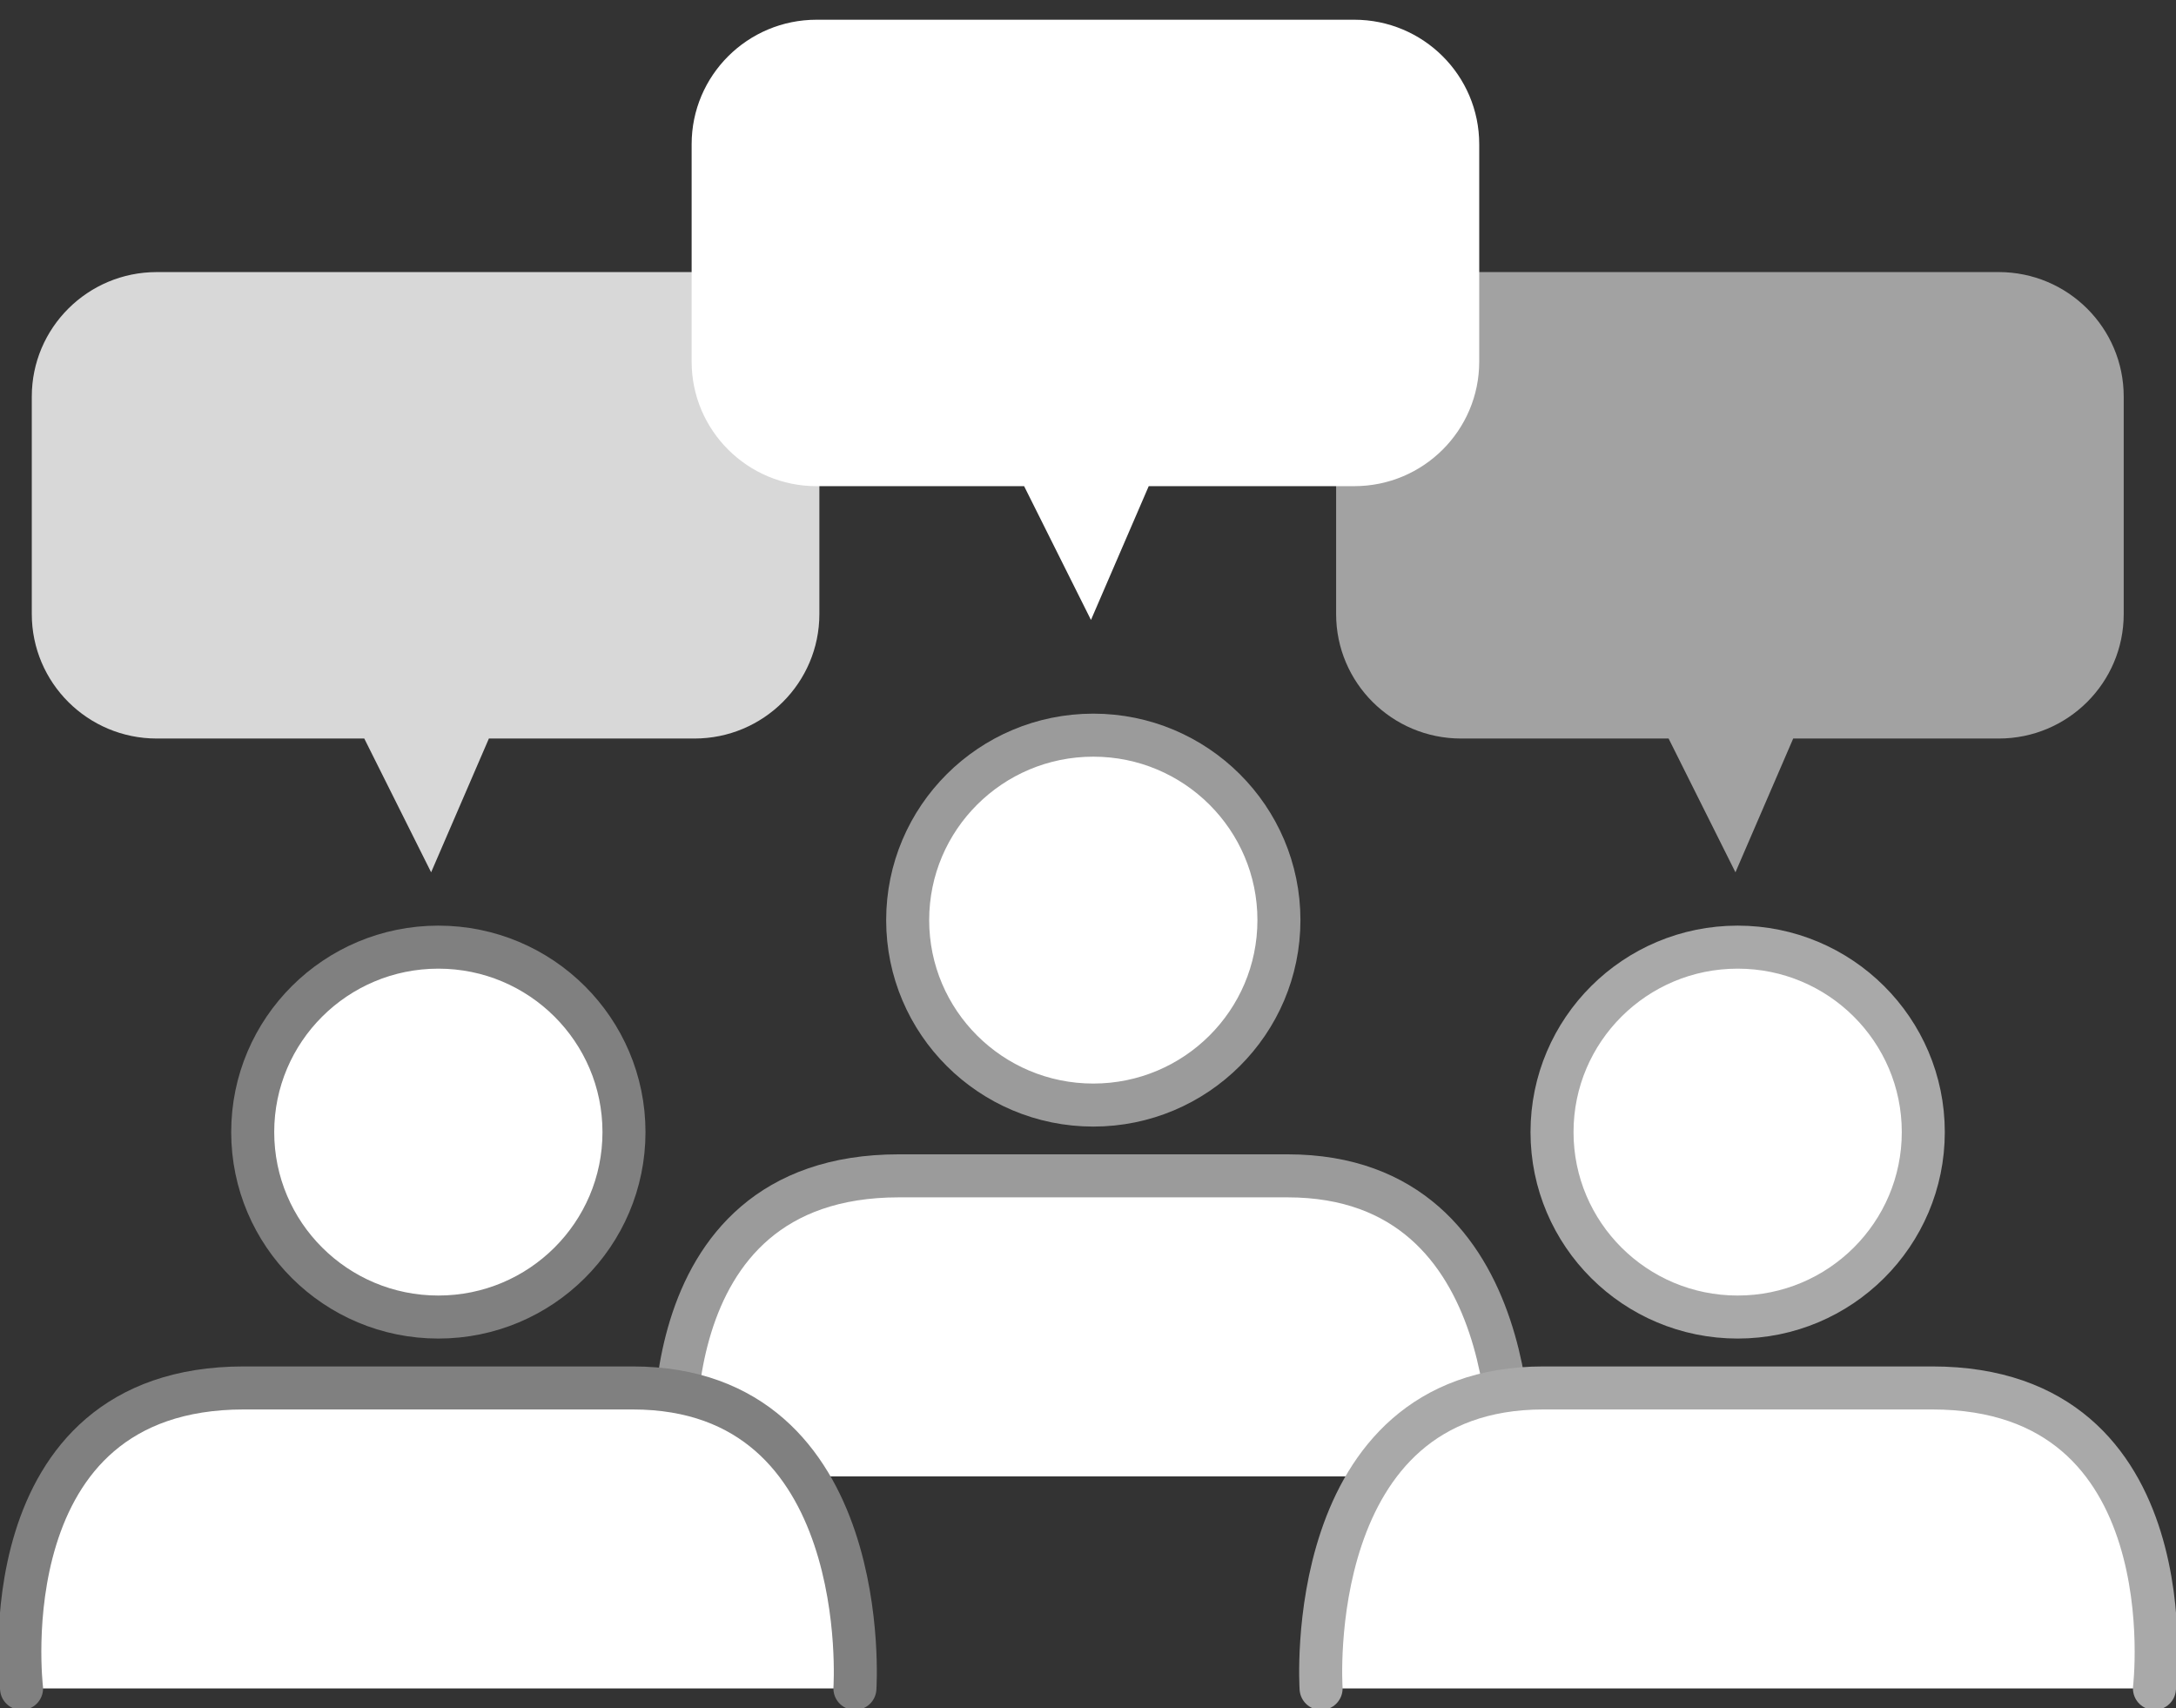
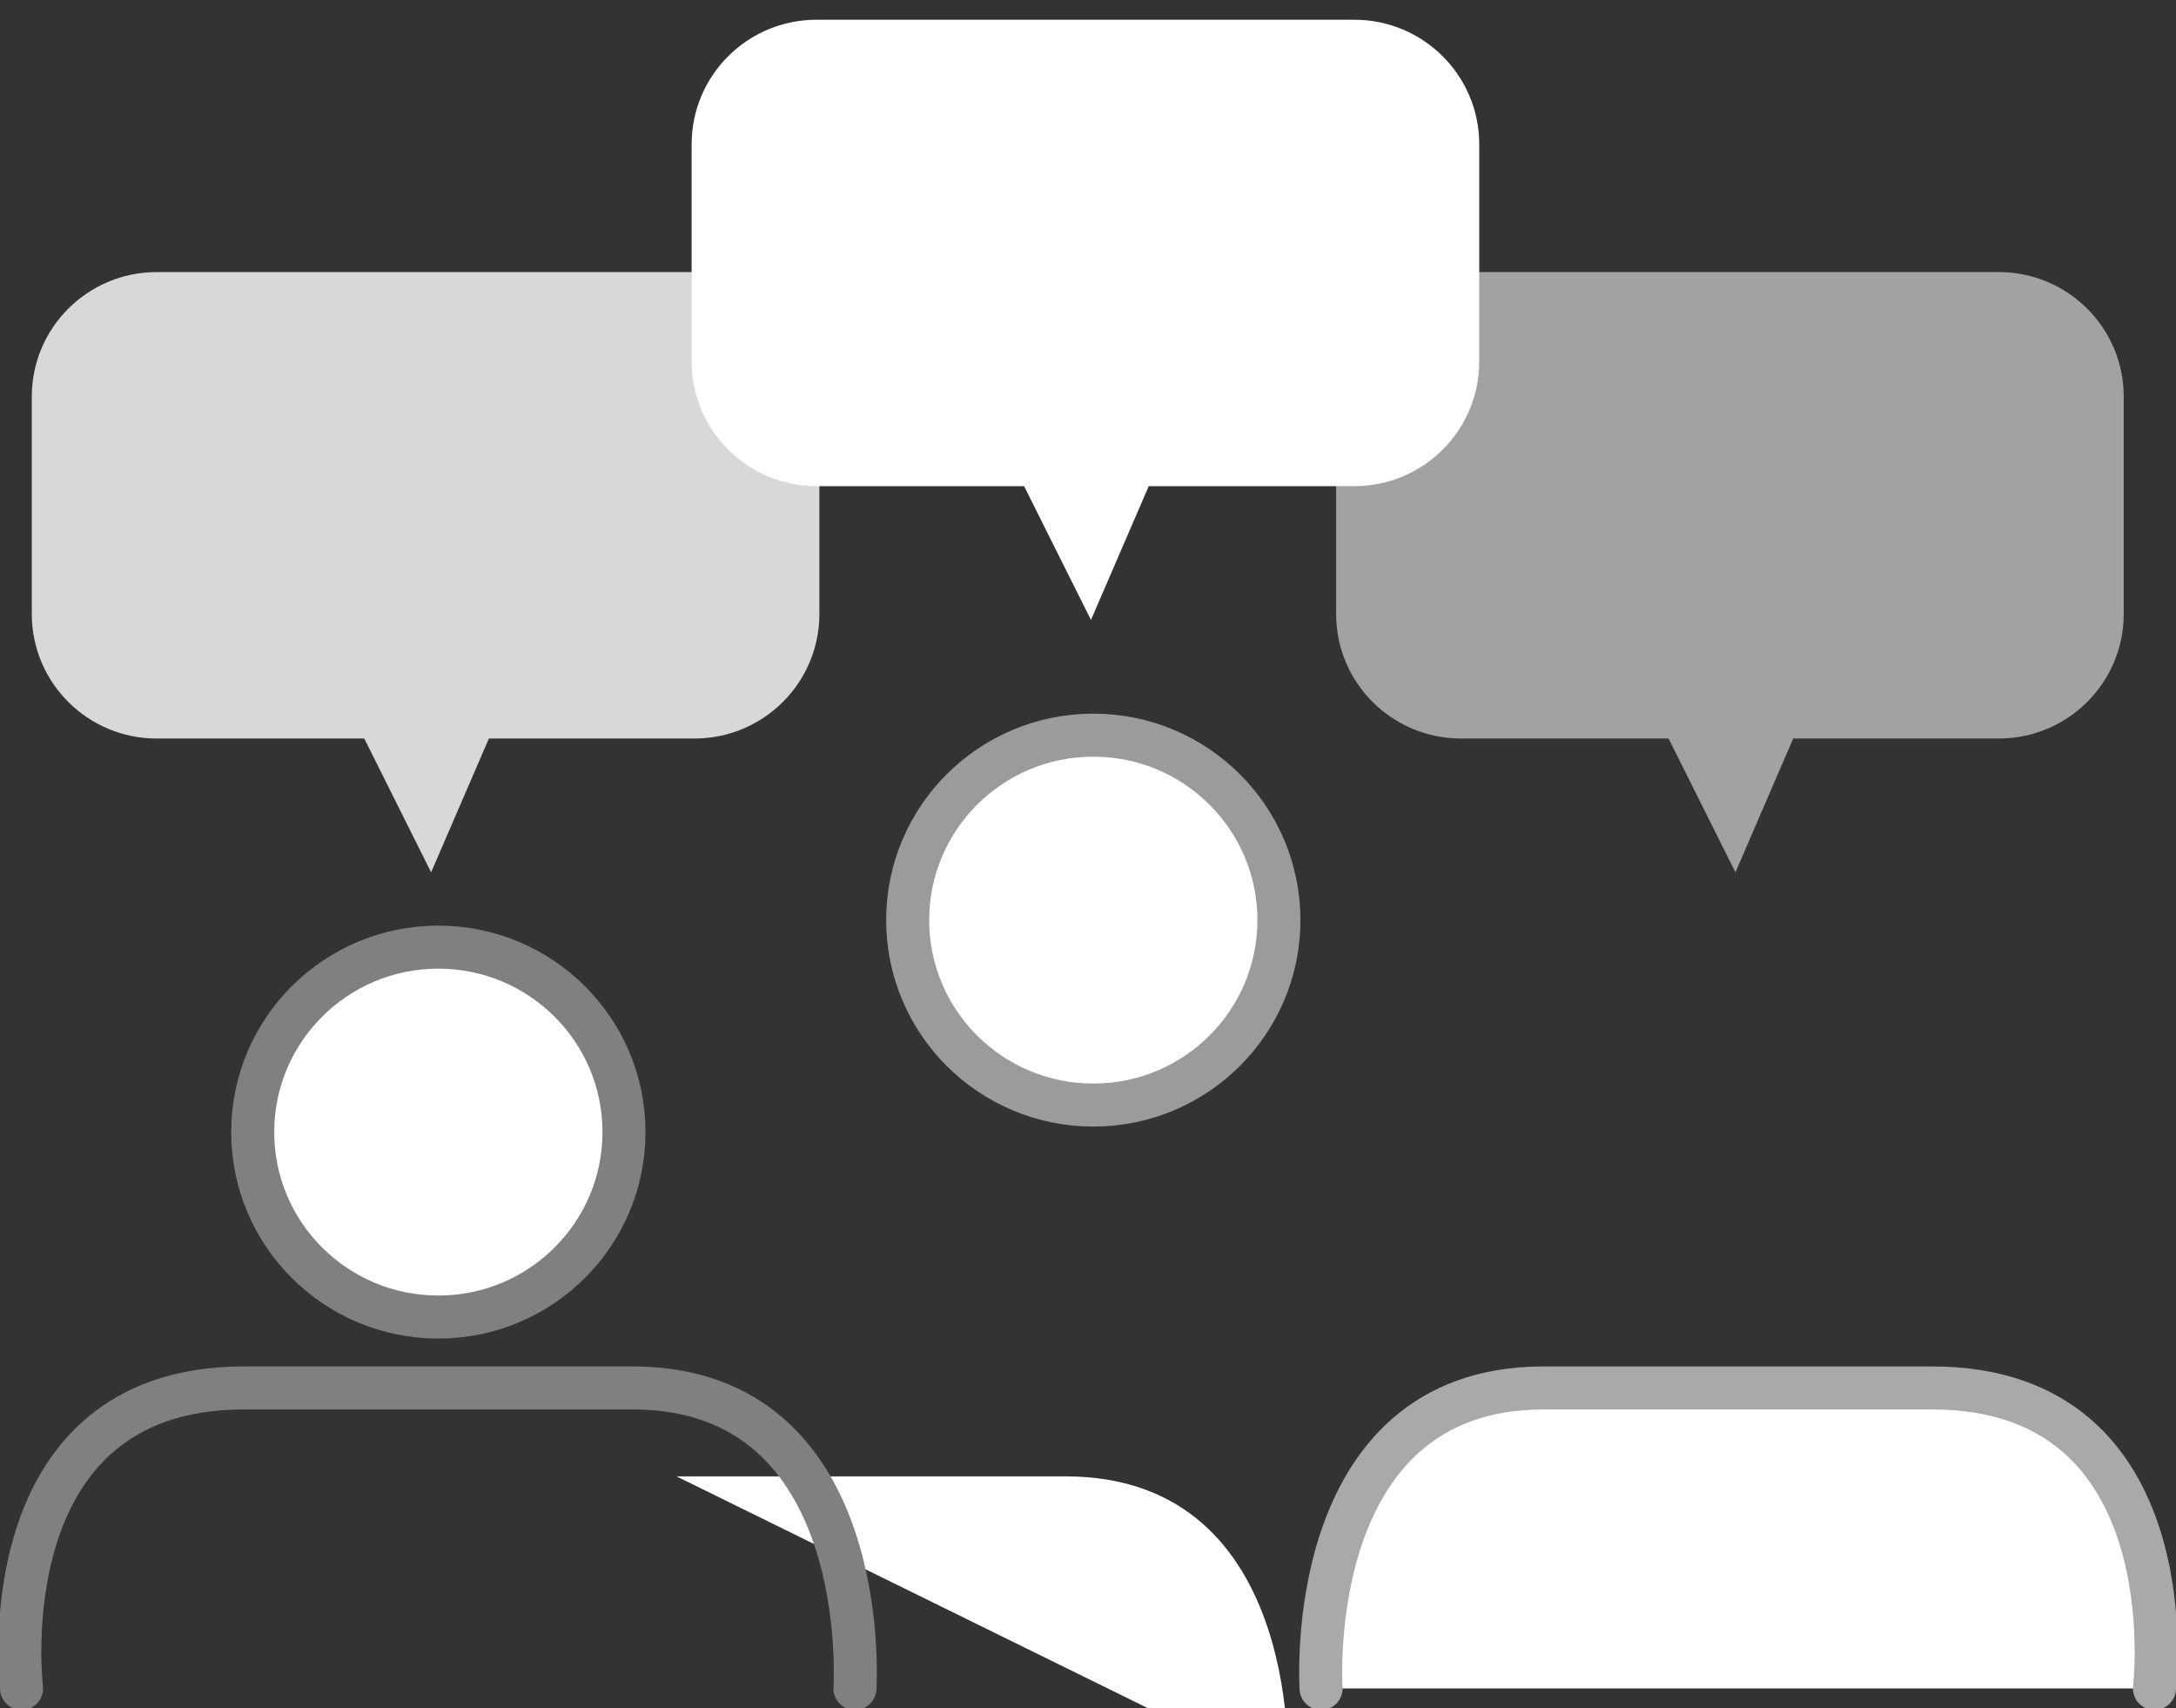
<svg xmlns="http://www.w3.org/2000/svg" width="172" height="135" viewBox="0 0 172 135" fill="none">
  <rect x="0" y="0" width="172" height="135" fill="#333333" stroke="none" />
  <g clip-path="url(#clip0_15610_906)">
-     <path d="M53.473 116.678s-2.853-23.75 17.573-23.75h30.727c19.165 0 17.573 23.75 17.573 23.75" fill="#fff" />
-     <path d="M53.473 116.678s-2.853-23.75 17.573-23.75h30.727c19.165 0 17.573 23.75 17.573 23.75" stroke="#9B9B9B" stroke-width="3.4" stroke-linecap="round" stroke-linejoin="round" />
+     <path d="M53.473 116.678h30.727c19.165 0 17.573 23.75 17.573 23.75" fill="#fff" />
    <path d="M86.419 87.335c8.104 0 14.673-6.545 14.673-14.617 0-8.073-6.57-14.617-14.673-14.617-8.104 0-14.673 6.544-14.673 14.617 0 8.072 6.57 14.617 14.673 14.617z" fill="#fff" stroke="#9B9B9B" stroke-width="3.4" stroke-linecap="round" stroke-linejoin="round" />
-     <path d="M1.703 133.441s-2.854-23.75 17.573-23.75h30.727c19.165 0 17.573 23.75 17.573 23.75" fill="#fff" />
    <path d="M1.703 133.441s-2.854-23.75 17.573-23.75h30.727c19.165 0 17.573 23.75 17.573 23.75" stroke="gray" stroke-width="3.4" stroke-linecap="round" stroke-linejoin="round" />
    <path d="M34.649 104.088c8.103 0 14.673-6.544 14.673-14.617s-6.57-14.617-14.673-14.617c-8.104 0-14.674 6.544-14.674 14.617s6.57 14.617 14.674 14.617z" fill="#fff" stroke="gray" stroke-width="3.4" stroke-linecap="round" stroke-linejoin="round" />
    <path d="M170.297 133.441s2.854-23.75-17.573-23.75h-30.727c-19.165 0-17.573 23.75-17.573 23.75" fill="#fff" />
    <path d="M170.297 133.441s2.854-23.75-17.573-23.75h-30.727c-19.165 0-17.573 23.75-17.573 23.75" stroke="#A9A9A9" stroke-width="3.4" stroke-linecap="round" stroke-linejoin="round" />
-     <path d="M137.352 104.088c8.103 0 14.673-6.544 14.673-14.617s-6.57-14.617-14.673-14.617c-8.104 0-14.674 6.544-14.674 14.617s6.57 14.617 14.674 14.617z" fill="#fff" stroke="#A9A9A9" stroke-width="3.4" stroke-linecap="round" stroke-linejoin="round" />
    <path d="M54.89 21.503h-42.5c-5.458 0-9.877 4.411-9.877 9.84v17.184c0 5.438 4.428 9.84 9.877 9.84h16.404l5.284 10.573 4.566-10.573H54.89c5.459 0 9.877-4.411 9.877-9.84V31.343c0-5.438-4.428-9.84-9.877-9.84z" fill="#D8D8D8" />
    <path d="M157.99 21.503h-42.501c-5.459 0-9.877 4.411-9.877 9.84v17.184c0 5.438 4.427 9.84 9.877 9.84h16.404l5.284 10.573 4.565-10.573h16.248c5.458 0 9.877-4.411 9.877-9.84V31.343c0-5.438-4.428-9.84-9.877-9.84z" fill="#A2A2A2" />
    <path d="M107.048 1.559h-42.5c-5.46 0-9.878 4.41-9.878 9.84v17.184c0 5.438 4.428 9.84 9.877 9.84h16.404l5.284 10.572L90.8 38.422h16.247c5.458 0 9.877-4.41 9.877-9.84V11.399c0-5.438-4.428-9.84-9.877-9.84z" fill="#fff" />
  </g>
  <defs>
    <clipPath id="clip0_15610_906">
      <rect width="172" height="135" fill="#fff" />
    </clipPath>
  </defs>
</svg>